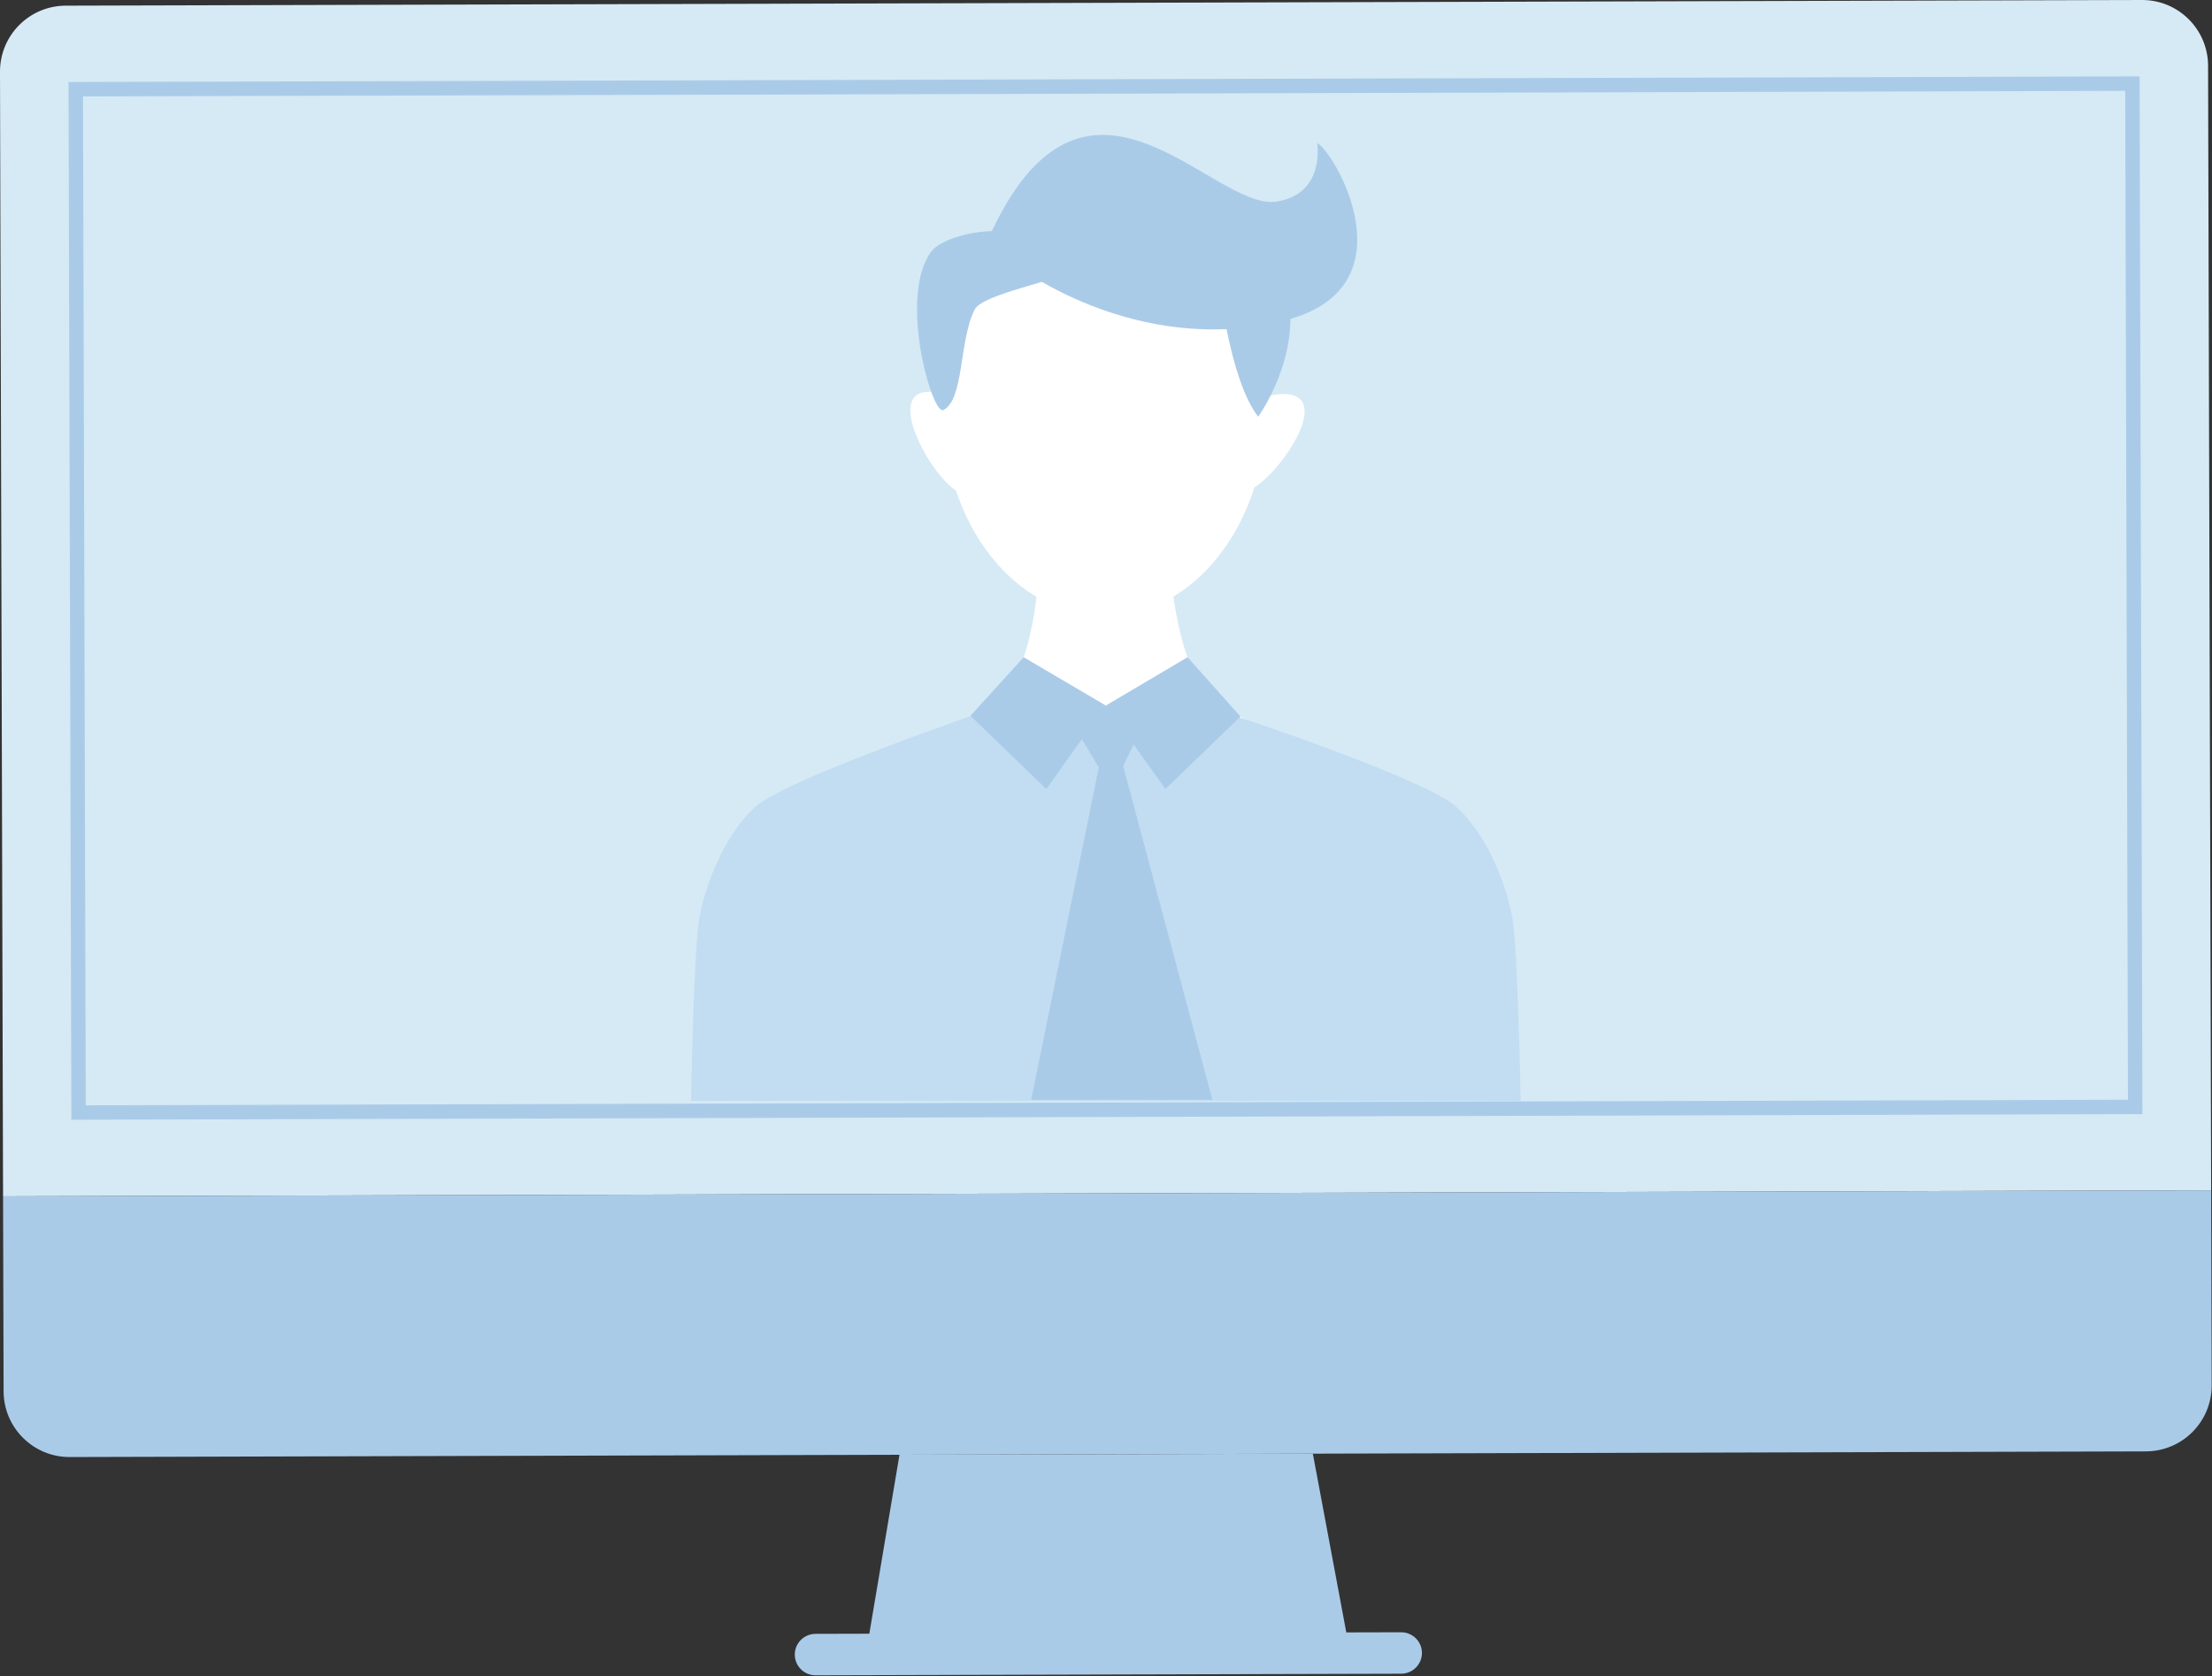
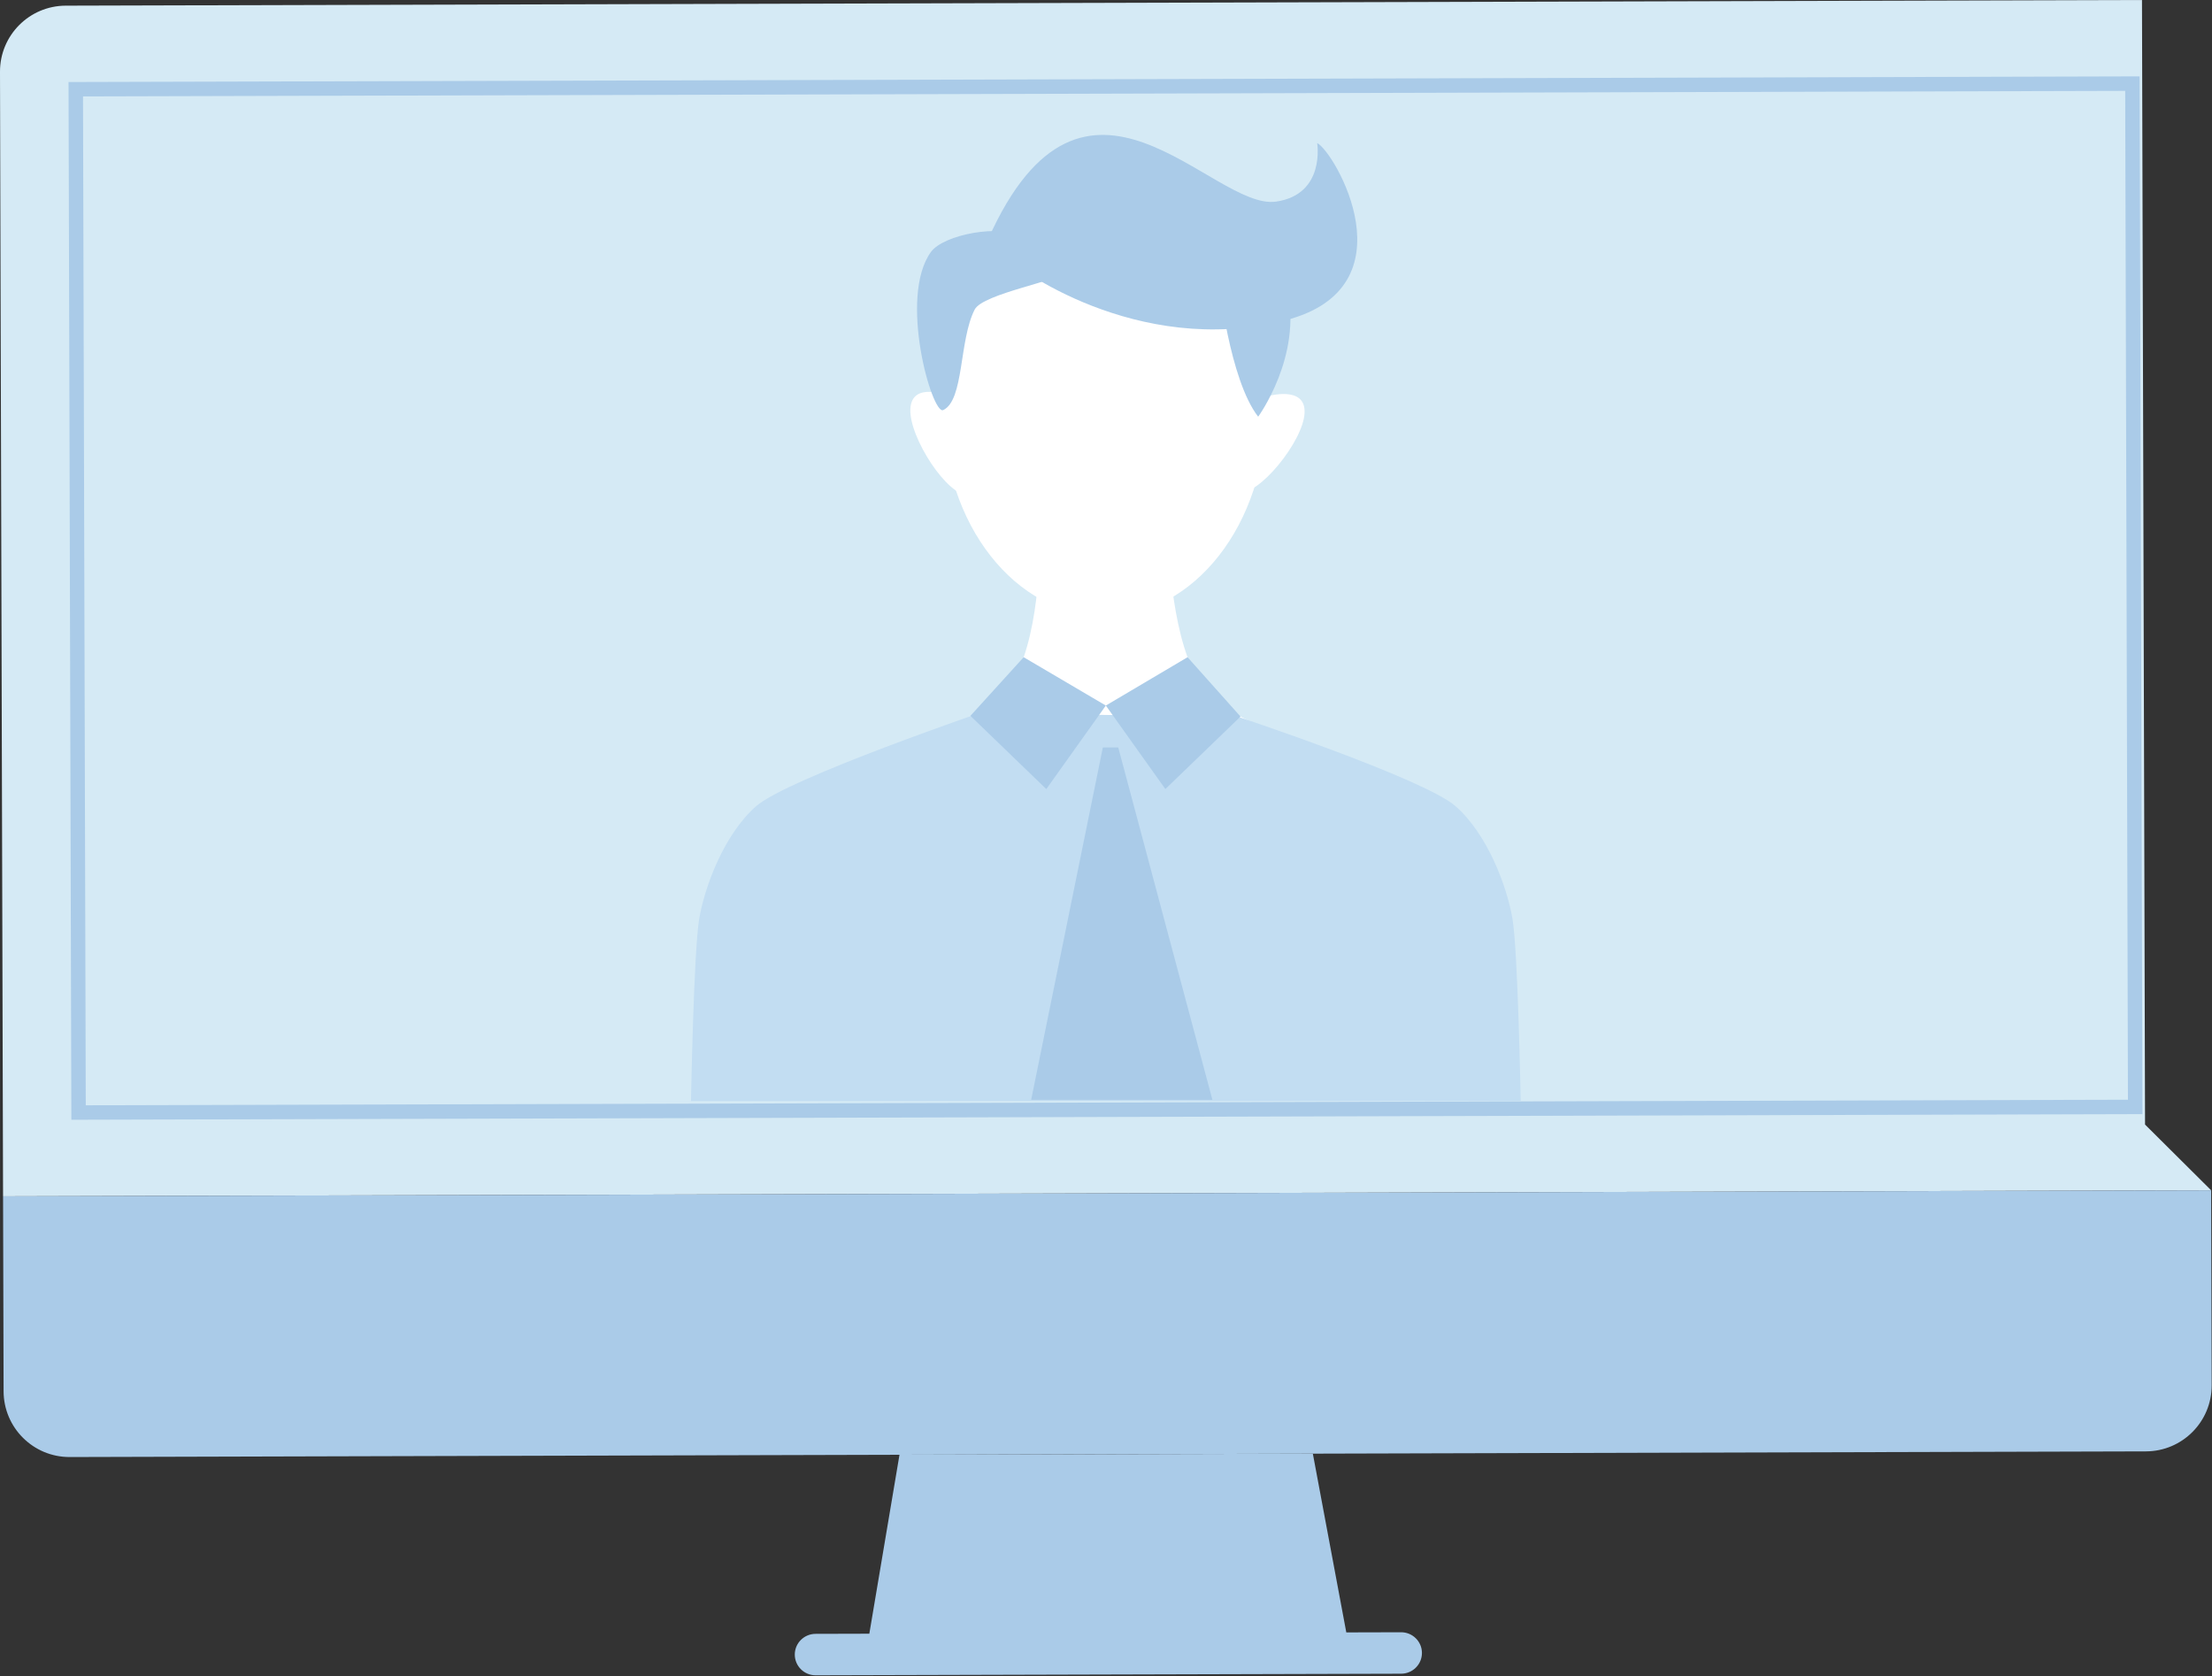
<svg xmlns="http://www.w3.org/2000/svg" viewBox="0 0 1069 810" fill-rule="evenodd" stroke-linejoin="round" stroke-miterlimit="2">
  <rect x="0" y="0" width="1069" height="810" fill="#333333" stroke="none" />
  <g fill="#d5eaf5">
-     <path d="M1068.59 575.178L1.48 578.088-.001 34.681C-.051 17.088 14.174 2.784 31.771 2.738L1035.161 0c17.593-.047 31.897 14.178 31.943 31.772l1.482 543.406z" fill-rule="nonzero" />
+     <path d="M1068.59 575.178L1.48 578.088-.001 34.681C-.051 17.088 14.174 2.784 31.771 2.738L1035.161 0l1.482 543.406z" fill-rule="nonzero" />
    <path d="M36.622 43.114l993.913-2.706 1.346 494.481-993.913 2.706-1.346-494.481z" />
  </g>
  <g fill-rule="nonzero">
    <g fill="#aacbe8">
      <path d="M40.118 46.594l1.328 487.503 986.934-2.688-1.331-487.503-986.931 2.688zm-5.631 494.5l-1.363-501.46 1000.89-2.728 1.362 501.466-3.487.009-997.4 2.713zM1037.07 701.335L33.68 704.069c-17.594.05-31.897-14.178-31.944-31.772l-.256-94.209 1067.11-2.909.256 94.209c.05 17.597-14.175 31.897-31.772 31.947" />
      <path d="M677.09 788.74l-26.46.069-16.171-86.378-199.763.547-14.575 86.462-25.984.069c-5.563.015-10.057 4.509-10.041 10.044.013 5.528 4.534 10 10.094 9.987l282.956-.772c5.559-.015 10.053-4.509 10.038-10.044-.013-5.528-4.535-10-10.094-9.984" />
    </g>
    <g fill="#fff">
      <path d="M584.343 335.465c-17.399-16.949-19.195-67.119-19.195-67.119H502.33s-.43 50.17-17.829 67.119-56.175 27.097-56.175 27.097 35.919 60.018 106.1 60.018 102.122-62.704 102.122-62.704-34.802-7.461-52.205-24.411M458.909 191.491s-18.279-7.725-18.958 6.116 18.26 42.59 28.032 41.474-7.074-46.126-7.074-46.126m151.325-1.383s18.977-5.756 18.228 8.08-22.536 40.433-32.139 38.294c-9.611-2.138 11.773-45.127 11.773-45.127" />
      <path d="M611.899 198.153c0 54.987-34.941 99.558-78.04 99.558-43.104 0-78.04-44.571-78.04-99.558 0-10.053-.312-45.447 8.218-51.826 30.971-23.152 119.415-19.834 146.303 5.484 6.206 5.843 1.559 37.919 1.559 46.342" />
    </g>
    <path d="M734.907 532.034s-1.31-72.595-3.989-88.191-12.045-40.677-27.44-54.238-107.634-44.093-107.634-44.093h-58.881c-26.509-.107-58.542-2.699-58.542-2.699s-97.66 33.236-113.055 46.792-24.761 38.645-27.44 54.238-3.989 88.187-3.989 88.187l400.97.004z" fill="#c2ddf2" />
    <g fill="#aacbe8">
-       <path d="M556.902 341.083l-19.494 40.203-24.382-40.203h43.876z" />
      <path d="M532.979 361.183l-34.644 170.264h87.584L540.42 361.183h-7.441zm-77.16-163.03c-5.334 2.482-21.771-54.608-5.894-76.442 6.06-8.325 33.76-13.761 44.452-7.011 4.08 2.577 30.407 7.264 22.509 16.046-4.407 4.892-41.865 11.059-45.854 18.843-7.614 14.859-5.054 43.838-15.213 48.564" />
      <path d="M488.189 125.393c.564 2.249 60.941 47.786 132.794 29.448 62.46-15.943 23.811-81.78 15.569-85.717 0 0 4.127 24.757-19.79 28.288-30.96 4.573-92.638-86.179-139.265 18.259l10.692 9.722z" />
      <path d="M588.912 133.832c0 1.689 5.228 49.669 19.132 67.526 0 0 21.384-29.263 14.065-61.335-7.311-32.076-33.197-6.191-33.197-6.191m-94.196 183.744l39.703 23.357-28.77 40.353-36.673-35.378 25.74-28.332z" />
      <path d="M573.913 317.576l-39.49 23.357 28.77 40.353 36.317-35.035-25.597-28.675z" />
    </g>
  </g>
</svg>